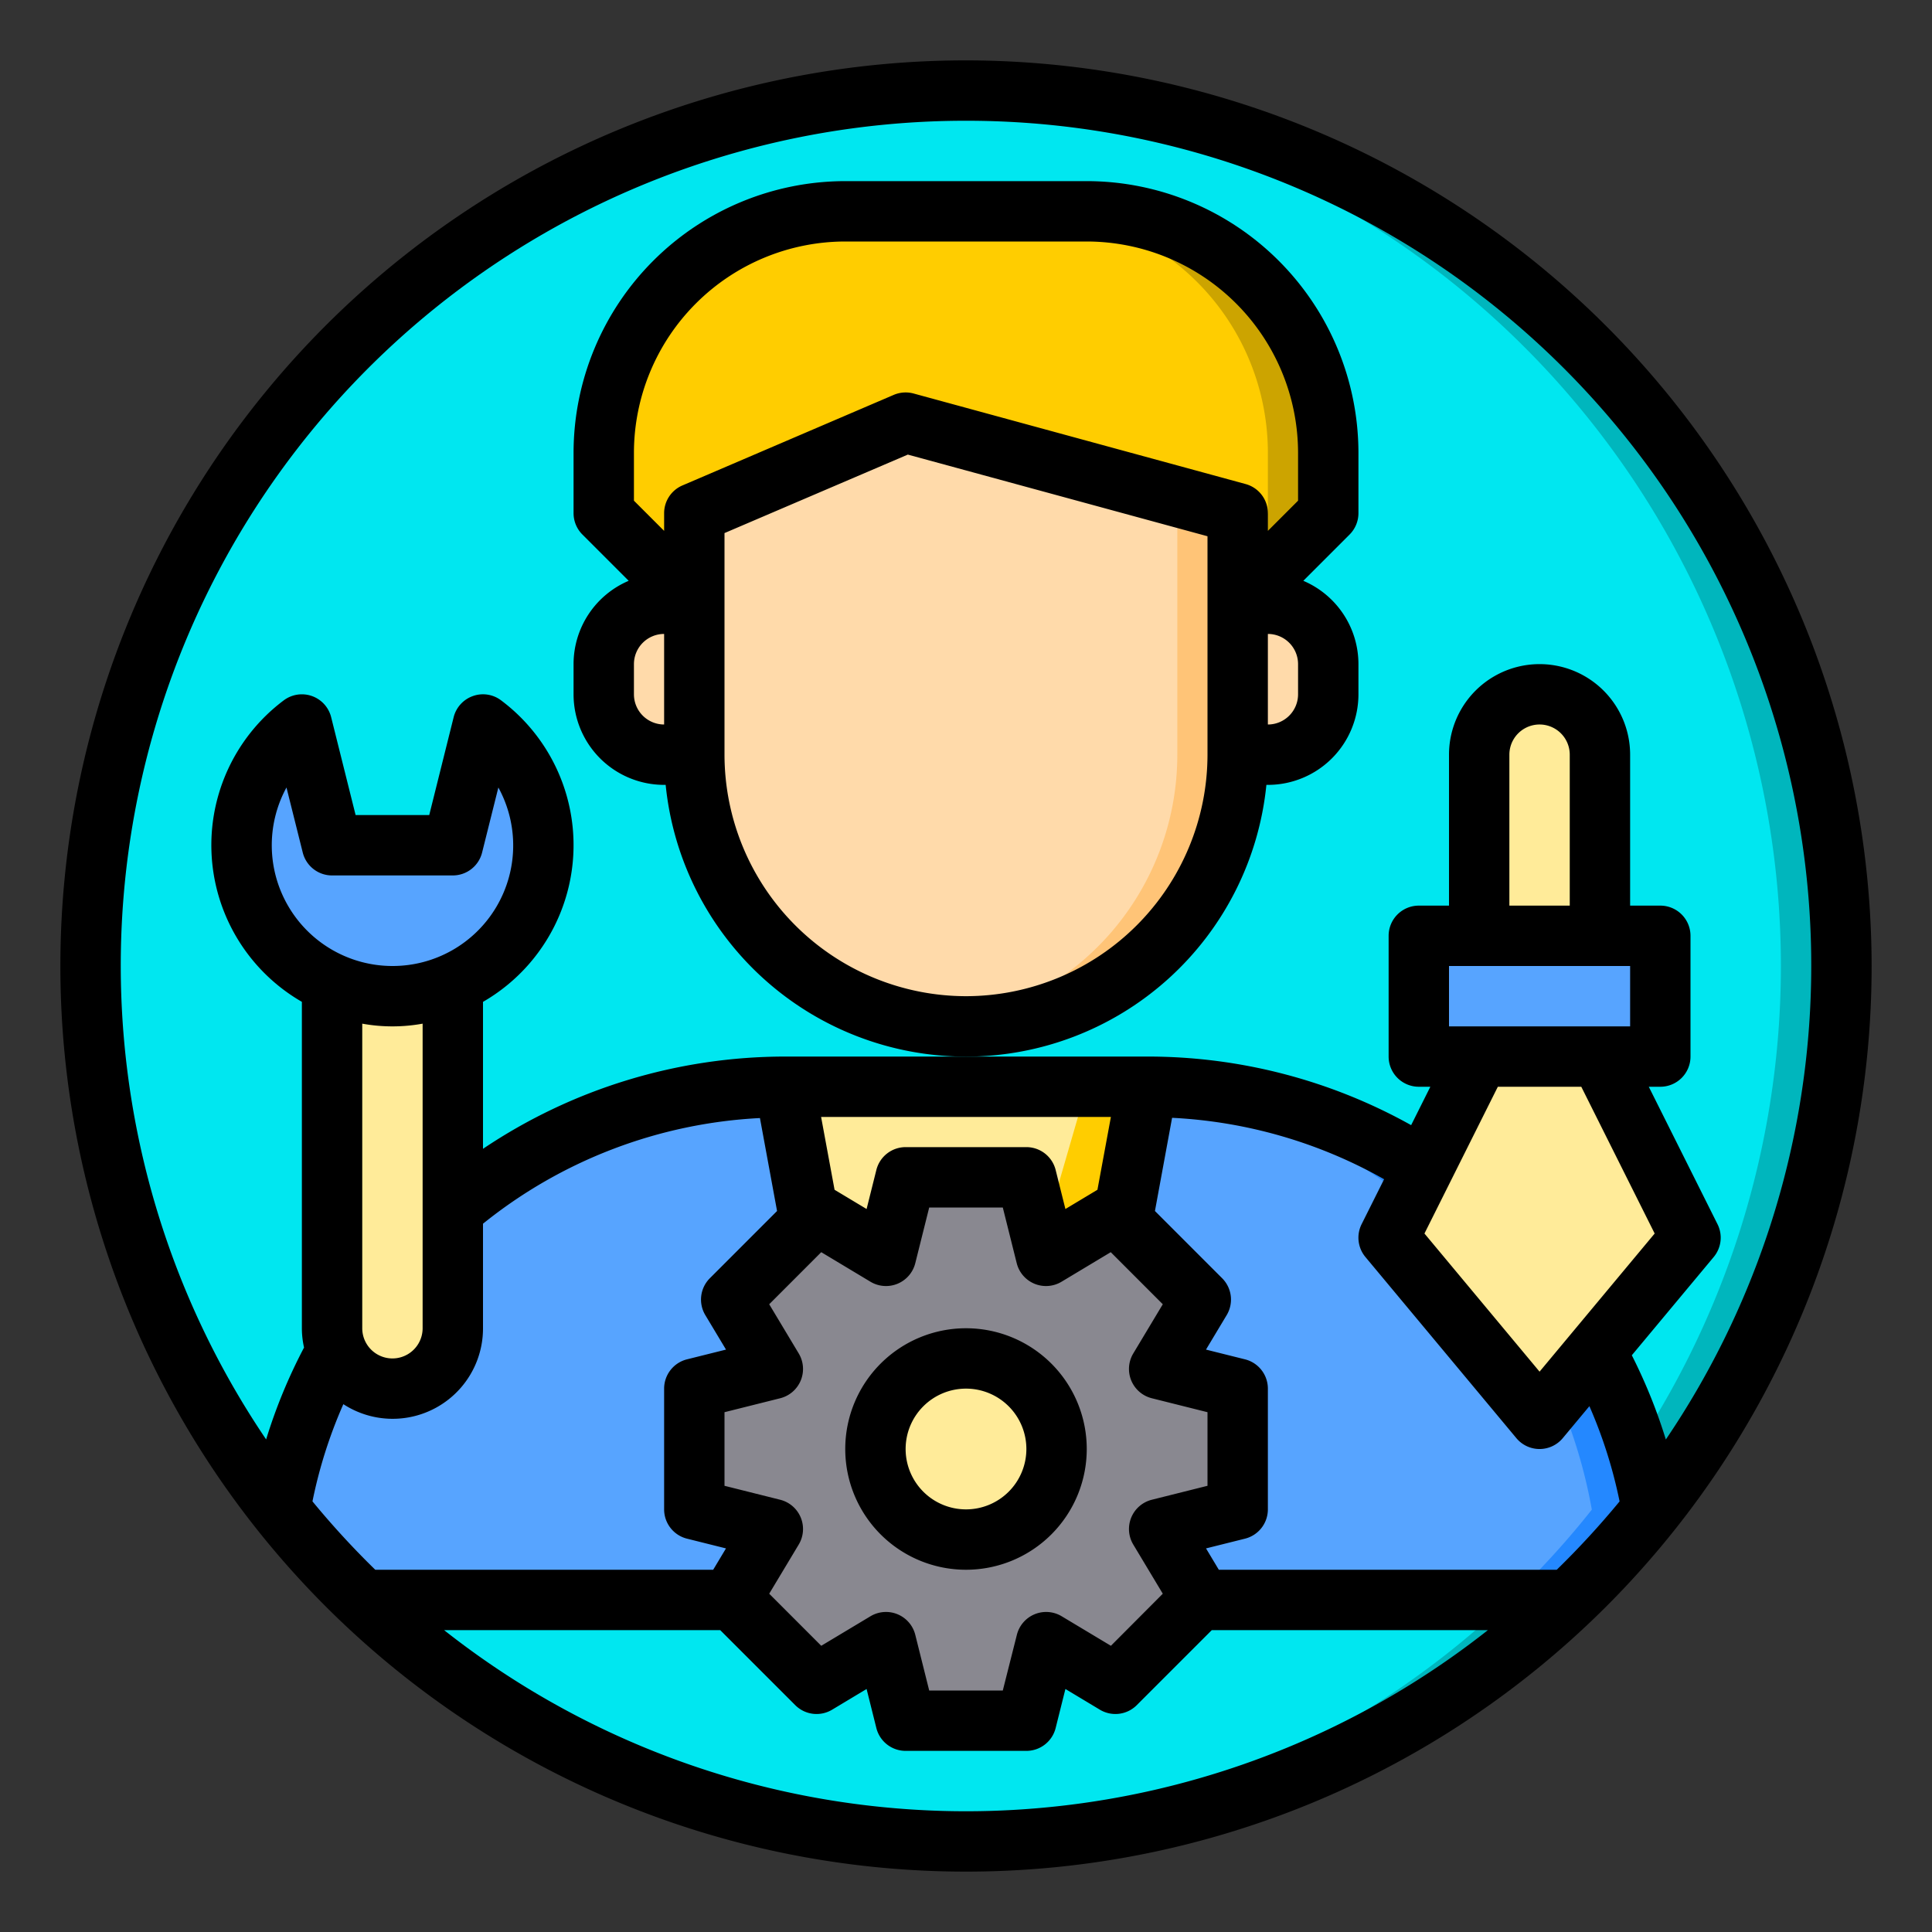
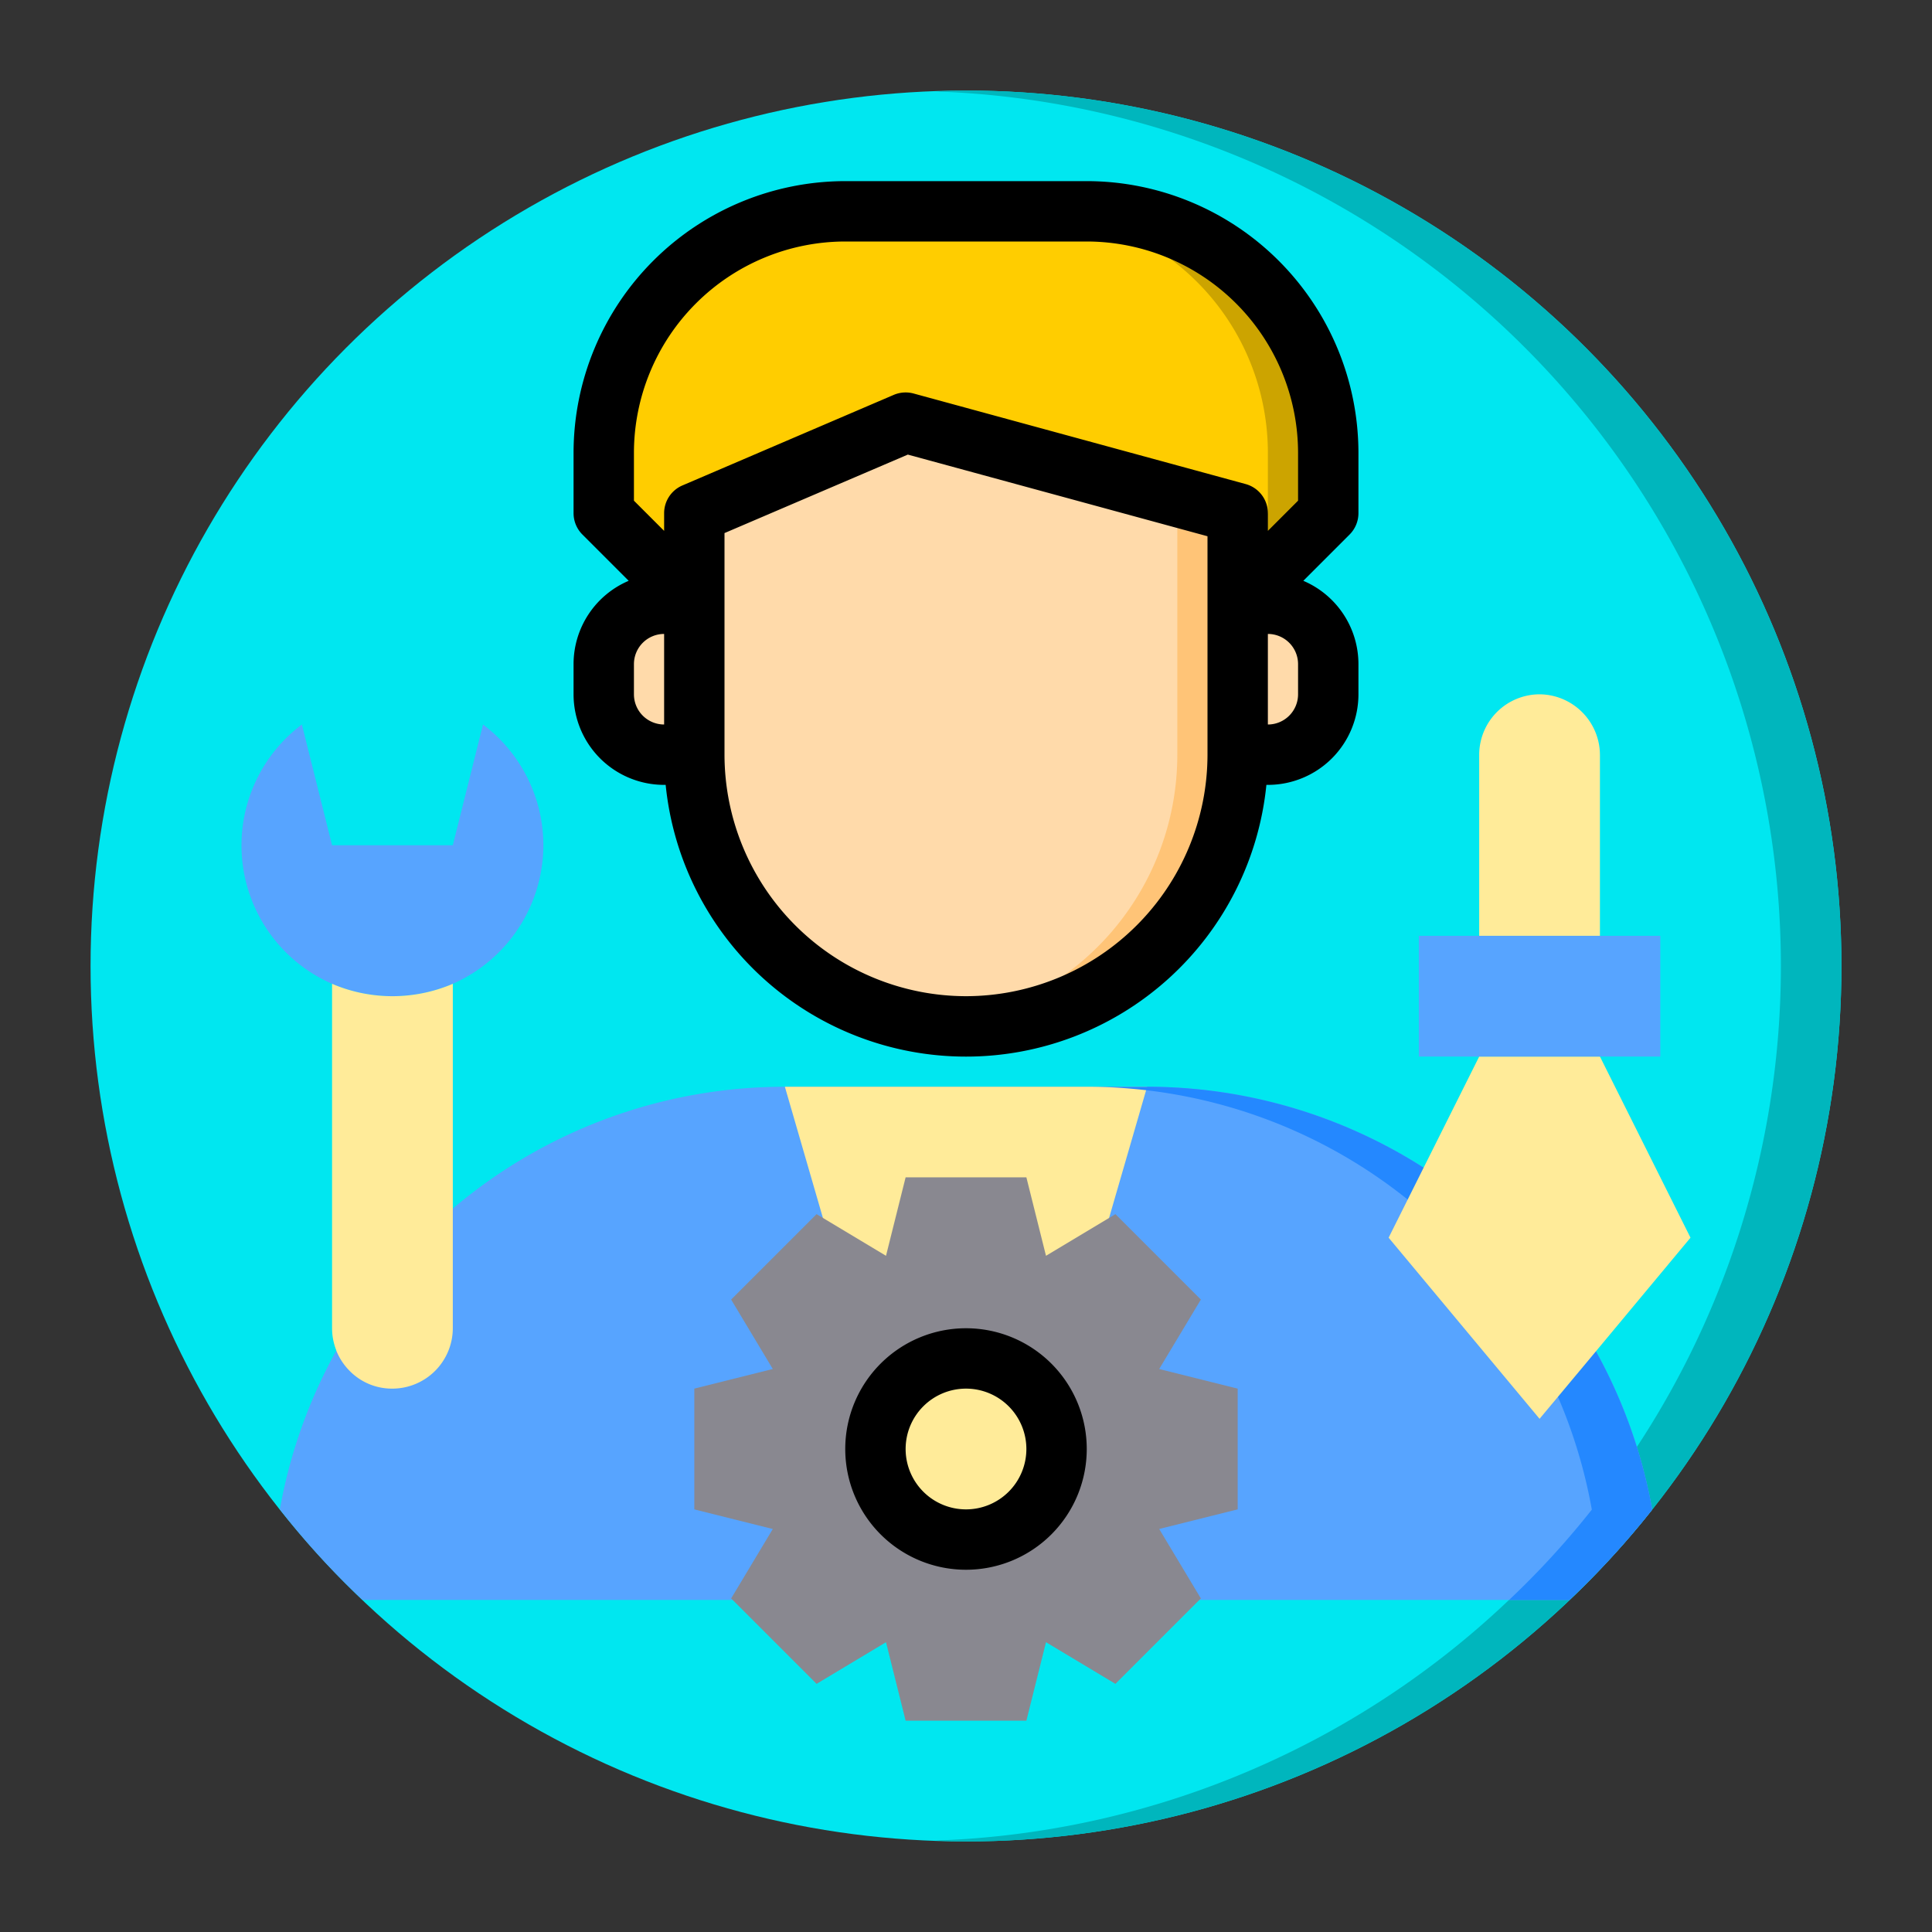
<svg xmlns="http://www.w3.org/2000/svg" height="512" viewBox="0 0 64 64" width="512">
  <rect x="0" y="0" width="64" height="64" fill="#333333" stroke="none" />
  <g id="admin">
    <circle cx="32" cy="32" fill="#00e7f0" r="29" />
    <path d="m61 32a29 29 0 0 1 -29 29c-.34 0-.67-.01-1-.03a28.987 28.987 0 0 0 0-57.94c.33-.02.66-.03 1-.03a29 29 0 0 1 29 29z" fill="#00b6bd" />
    <path d="m54.73 50v.01a27.755 27.755 0 0 1 -2.74 2.99h-39.98a26.005 26.005 0 0 1 -2.74-3 16.987 16.987 0 0 1 16.73-14h12a17 17 0 0 1 16.73 14z" fill="#57a4ff" />
    <path d="m44 22v1a2.006 2.006 0 0 1 -2 2h-1v-5h1a2.006 2.006 0 0 1 2 2z" fill="#ffdaaa" />
    <path d="m44 15v2l-3 3v-3l-11-3-7 3v3l-3-3v-2a8 8 0 0 1 8-8h8a8 8 0 0 1 8 8z" fill="#ffcd00" />
    <path d="m41 20v5a9 9 0 0 1 -18 0v-8l7-3 11 3z" fill="#ffdaaa" />
    <path d="m38 36-2.03 7h-3.97-3.97l-2.03-7z" fill="#ffeb99" />
    <path d="m44 15v2l-3 3v-2l1-1v-2a8 8 0 0 0 -8-8h2a8 8 0 0 1 8 8z" fill="#cca400" />
    <path d="m41 17v8a9 9 0 0 1 -9 9 8.262 8.262 0 0 1 -1-.06 8.993 8.993 0 0 0 8-8.94v-8l-9.78-2.67.78-.33z" fill="#ffc477" />
-     <path d="m38 36-2.03 7h-2l2.03-7z" fill="#ffcd00" />
    <path d="m54.73 50v.01a27.755 27.755 0 0 1 -2.74 2.99h-2a27.755 27.755 0 0 0 2.74-2.99v-.01a17 17 0 0 0 -16.73-14h2a17 17 0 0 1 16.73 14z" fill="#2488ff" />
    <path d="m23 20v5h-1a2.006 2.006 0 0 1 -2-2v-1a2.006 2.006 0 0 1 2-2z" fill="#ffdaaa" />
    <path d="m53 35 3 6-3.13 3.76-1.87 2.24-5-6 1.16-2.32 1.84-3.68z" fill="#ffeb99" />
    <path d="m55 31v4h-2-4-2v-4h2 4z" fill="#57a4ff" />
    <path d="m53 25v6h-4v-6a2.006 2.006 0 0 1 2-2 2.015 2.015 0 0 1 2 2z" fill="#ffeb99" />
    <path d="m41 46v4l-2.6.65 1.38 2.3-.05.05-2.78 2.78-2.3-1.38-.65 2.6h-4l-.65-2.6-2.3 1.38-2.78-2.78-.05-.05 1.38-2.3-2.6-.65v-4l2.6-.65-1.38-2.3 2.6-2.6.23-.23 2.3 1.38.65-2.6h4l.65 2.6 2.3-1.38.23.23 2.6 2.6-1.38 2.3zm-6 2a3 3 0 1 0 -3 3 3 3 0 0 0 3-3z" fill="#898890" />
    <circle cx="32" cy="48" fill="#ffeb99" r="3" />
    <path d="m18 28a5.029 5.029 0 0 1 -3 4.59 5.083 5.083 0 0 1 -4 0 5.006 5.006 0 0 1 -1-8.59l1 4h4l1-4a5.01 5.01 0 0 1 2 4z" fill="#57a4ff" />
    <path d="m15 40.05v3.95a2.006 2.006 0 0 1 -2 2 1.961 1.961 0 0 1 -1.42-.59 2 2 0 0 1 -.44-.67v-.01a1.976 1.976 0 0 1 -.14-.73v-11.41a5.083 5.083 0 0 0 4 0z" fill="#ffeb99" />
-     <path d="m32 2a30 30 0 1 0 30 30 30.034 30.034 0 0 0 -30-30zm0 2a27.987 27.987 0 0 1 23.183 43.685 17.757 17.757 0 0 0 -1.127-2.79l2.712-3.254a1 1 0 0 0 .127-1.088l-2.277-4.553h.382a1 1 0 0 0 1-1v-4a1 1 0 0 0 -1-1h-1v-5a3 3 0 0 0 -6 0v5h-1a1 1 0 0 0 -1 1v4a1 1 0 0 0 1 1h.382l-.636 1.272a17.891 17.891 0 0 0 -8.746-2.272h-12a17.945 17.945 0 0 0 -10 3.056v-4.868a5.992 5.992 0 0 0 .6-9.987.991.991 0 0 0 -.935-.143 1 1 0 0 0 -.637.7l-.809 3.242h-2.439l-.81-3.242a1 1 0 0 0 -1.57-.558 5.993 5.993 0 0 0 .6 9.987v10.813a2.924 2.924 0 0 0 .072.639 17.609 17.609 0 0 0 -1.256 3.044 27.987 27.987 0 0 1 23.184-43.683zm20 26h-2v-5a1 1 0 0 1 2 0zm2 2v2h-6v-2zm-4.382 4h2.764l2.431 4.862-3.813 4.576-3.813-4.576zm-12.143 9.732a1 1 0 0 0 .681.587l1.844.462v2.438l-1.844.462a1 1 0 0 0 -.615 1.484l.978 1.629-1.719 1.725-1.63-.978a1 1 0 0 0 -1.485.615l-.466 1.844h-2.438l-.461-1.844a1 1 0 0 0 -1.485-.615l-1.63.978-1.724-1.725.978-1.629a1 1 0 0 0 -.615-1.484l-1.844-.462v-2.438l1.844-.462a1 1 0 0 0 .615-1.484l-.978-1.63 1.724-1.725 1.63.979a1 1 0 0 0 1.485-.615l.461-1.844h2.438l.461 1.844a1 1 0 0 0 1.485.615l1.63-.979 1.724 1.725-.978 1.63a1 1 0 0 0 -.066.897zm-1.121-6.319-1.061.637-.323-1.292a1 1 0 0 0 -.97-.758h-4a1 1 0 0 0 -.97.758l-.323 1.292-1.061-.637-.446-2.413h9.6zm-23.354-7.413a4 4 0 0 1 -3.51-5.913l.539 2.155a1 1 0 0 0 .971.758h4a1 1 0 0 0 .97-.758l.539-2.155a3.994 3.994 0 0 1 -3.509 5.913zm-1 12v-10.09a5.6 5.6 0 0 0 2 0v10.09a1 1 0 0 1 -2 0zm-1.649 5.735a15.635 15.635 0 0 1 1.023-3.22 2.993 2.993 0 0 0 4.626-2.515v-3.463a15.908 15.908 0 0 1 9.174-3.5l.567 3.079-2.226 2.227a1 1 0 0 0 -.151 1.221l.686 1.143-1.293.323a1 1 0 0 0 -.757.97v4a1 1 0 0 0 .757.97l1.292.323-.424.707h-11.194a28.046 28.046 0 0 1 -2.08-2.265zm4.36 4.265h9.147l2.485 2.485a1 1 0 0 0 1.222.151l1.142-.686.323 1.292a1 1 0 0 0 .97.758h4a1 1 0 0 0 .97-.758l.323-1.292 1.142.686a1 1 0 0 0 1.222-.151l2.485-2.485h9.147a27.909 27.909 0 0 1 -34.578 0zm36.858-2h-11.194l-.424-.707 1.292-.323a1 1 0 0 0 .757-.97v-4a1 1 0 0 0 -.757-.97l-1.293-.323.686-1.143a1 1 0 0 0 -.151-1.221l-2.226-2.227.568-3.087a15.872 15.872 0 0 1 7.023 2.035l-.745 1.489a1 1 0 0 0 .127 1.088l5 6a1 1 0 0 0 1.536 0l.883-1.06a15.687 15.687 0 0 1 1 3.155 28.2 28.2 0 0 1 -2.082 2.264z" />
    <path d="m41.949 26h.051a3 3 0 0 0 3-3v-1a3 3 0 0 0 -1.826-2.76l1.533-1.533a1 1 0 0 0 .293-.707v-2a9.01 9.01 0 0 0 -9-9h-8a9.01 9.01 0 0 0 -9 9v2a1 1 0 0 0 .293.707l1.533 1.533a3 3 0 0 0 -1.826 2.76v1a3 3 0 0 0 3 3h.051a10 10 0 0 0 19.9 0zm1.051-3a1 1 0 0 1 -1 1v-3a1 1 0 0 1 1 1zm-22-8a7.008 7.008 0 0 1 7-7h8a7.008 7.008 0 0 1 7 7v1.586l-1 1v-.586a1 1 0 0 0 -.737-.965l-11-3a1.009 1.009 0 0 0 -.657.046l-7 3a1 1 0 0 0 -.606.919v.586l-1-1zm0 8v-1a1 1 0 0 1 1-1v3a1 1 0 0 1 -1-1zm11 10a8.009 8.009 0 0 1 -8-8v-7.341l6.073-2.6 9.927 2.705v7.236a8.009 8.009 0 0 1 -8 8z" />
    <path d="m32 44a4 4 0 1 0 4 4 4 4 0 0 0 -4-4zm0 6a2 2 0 1 1 2-2 2 2 0 0 1 -2 2z" />
  </g>
</svg>